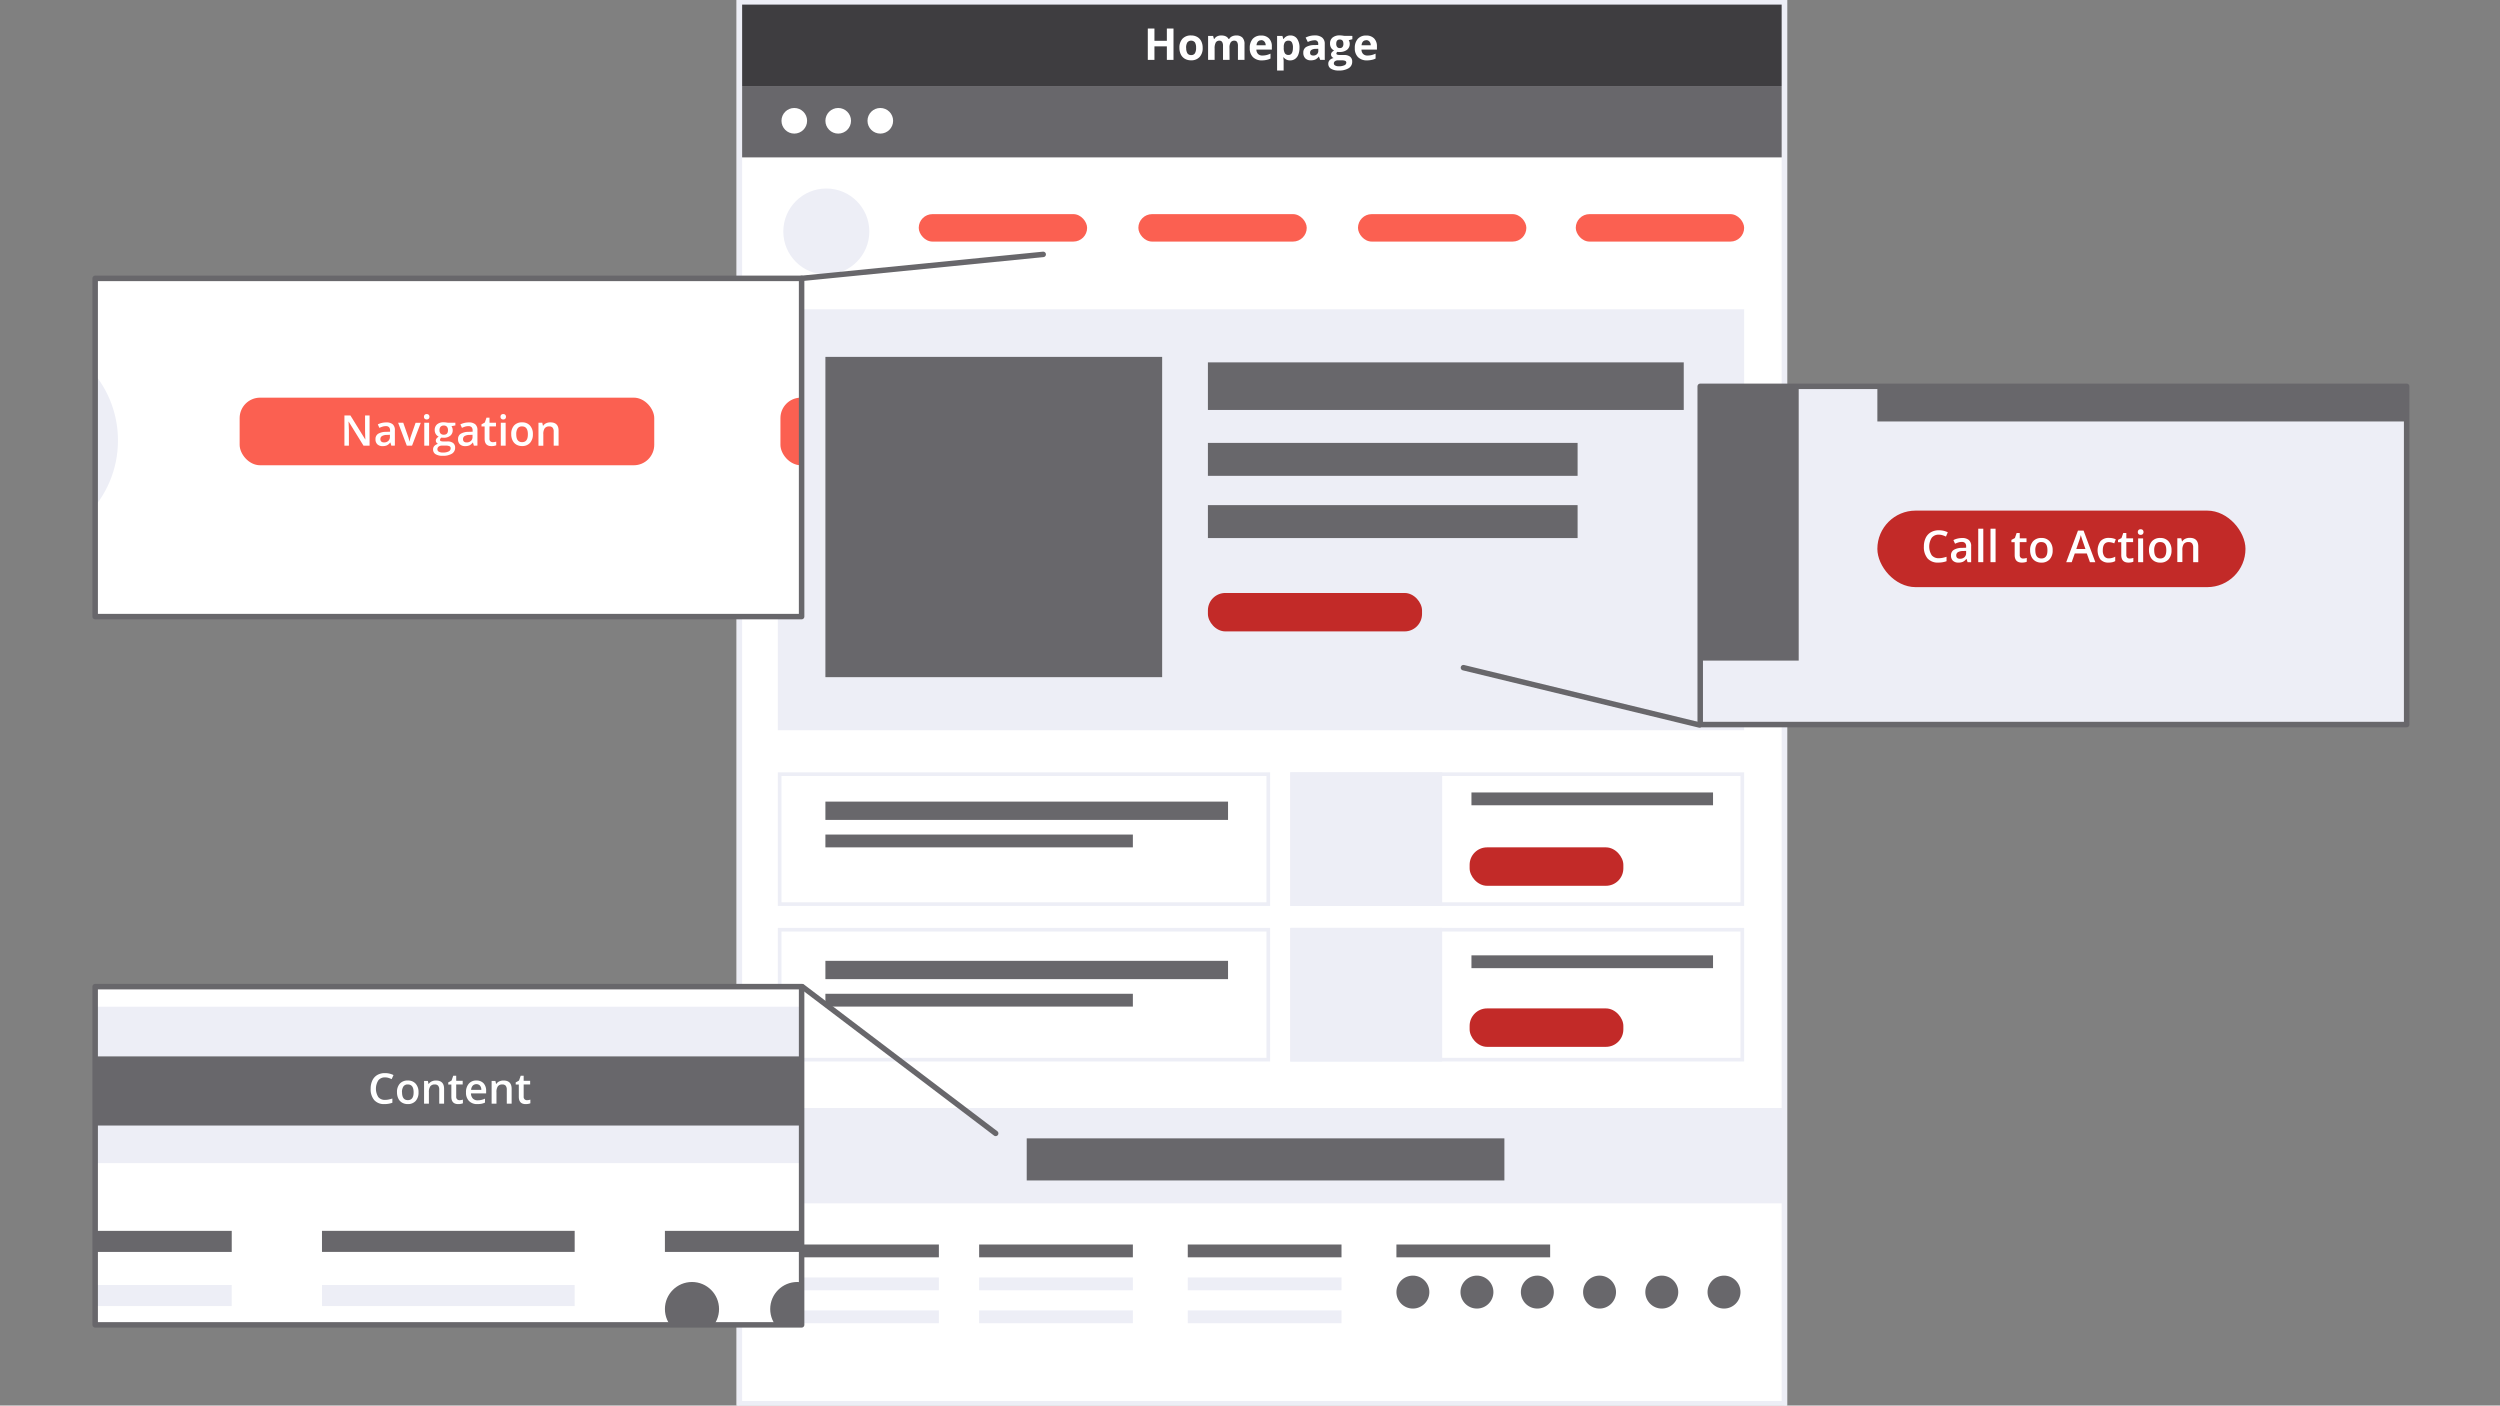
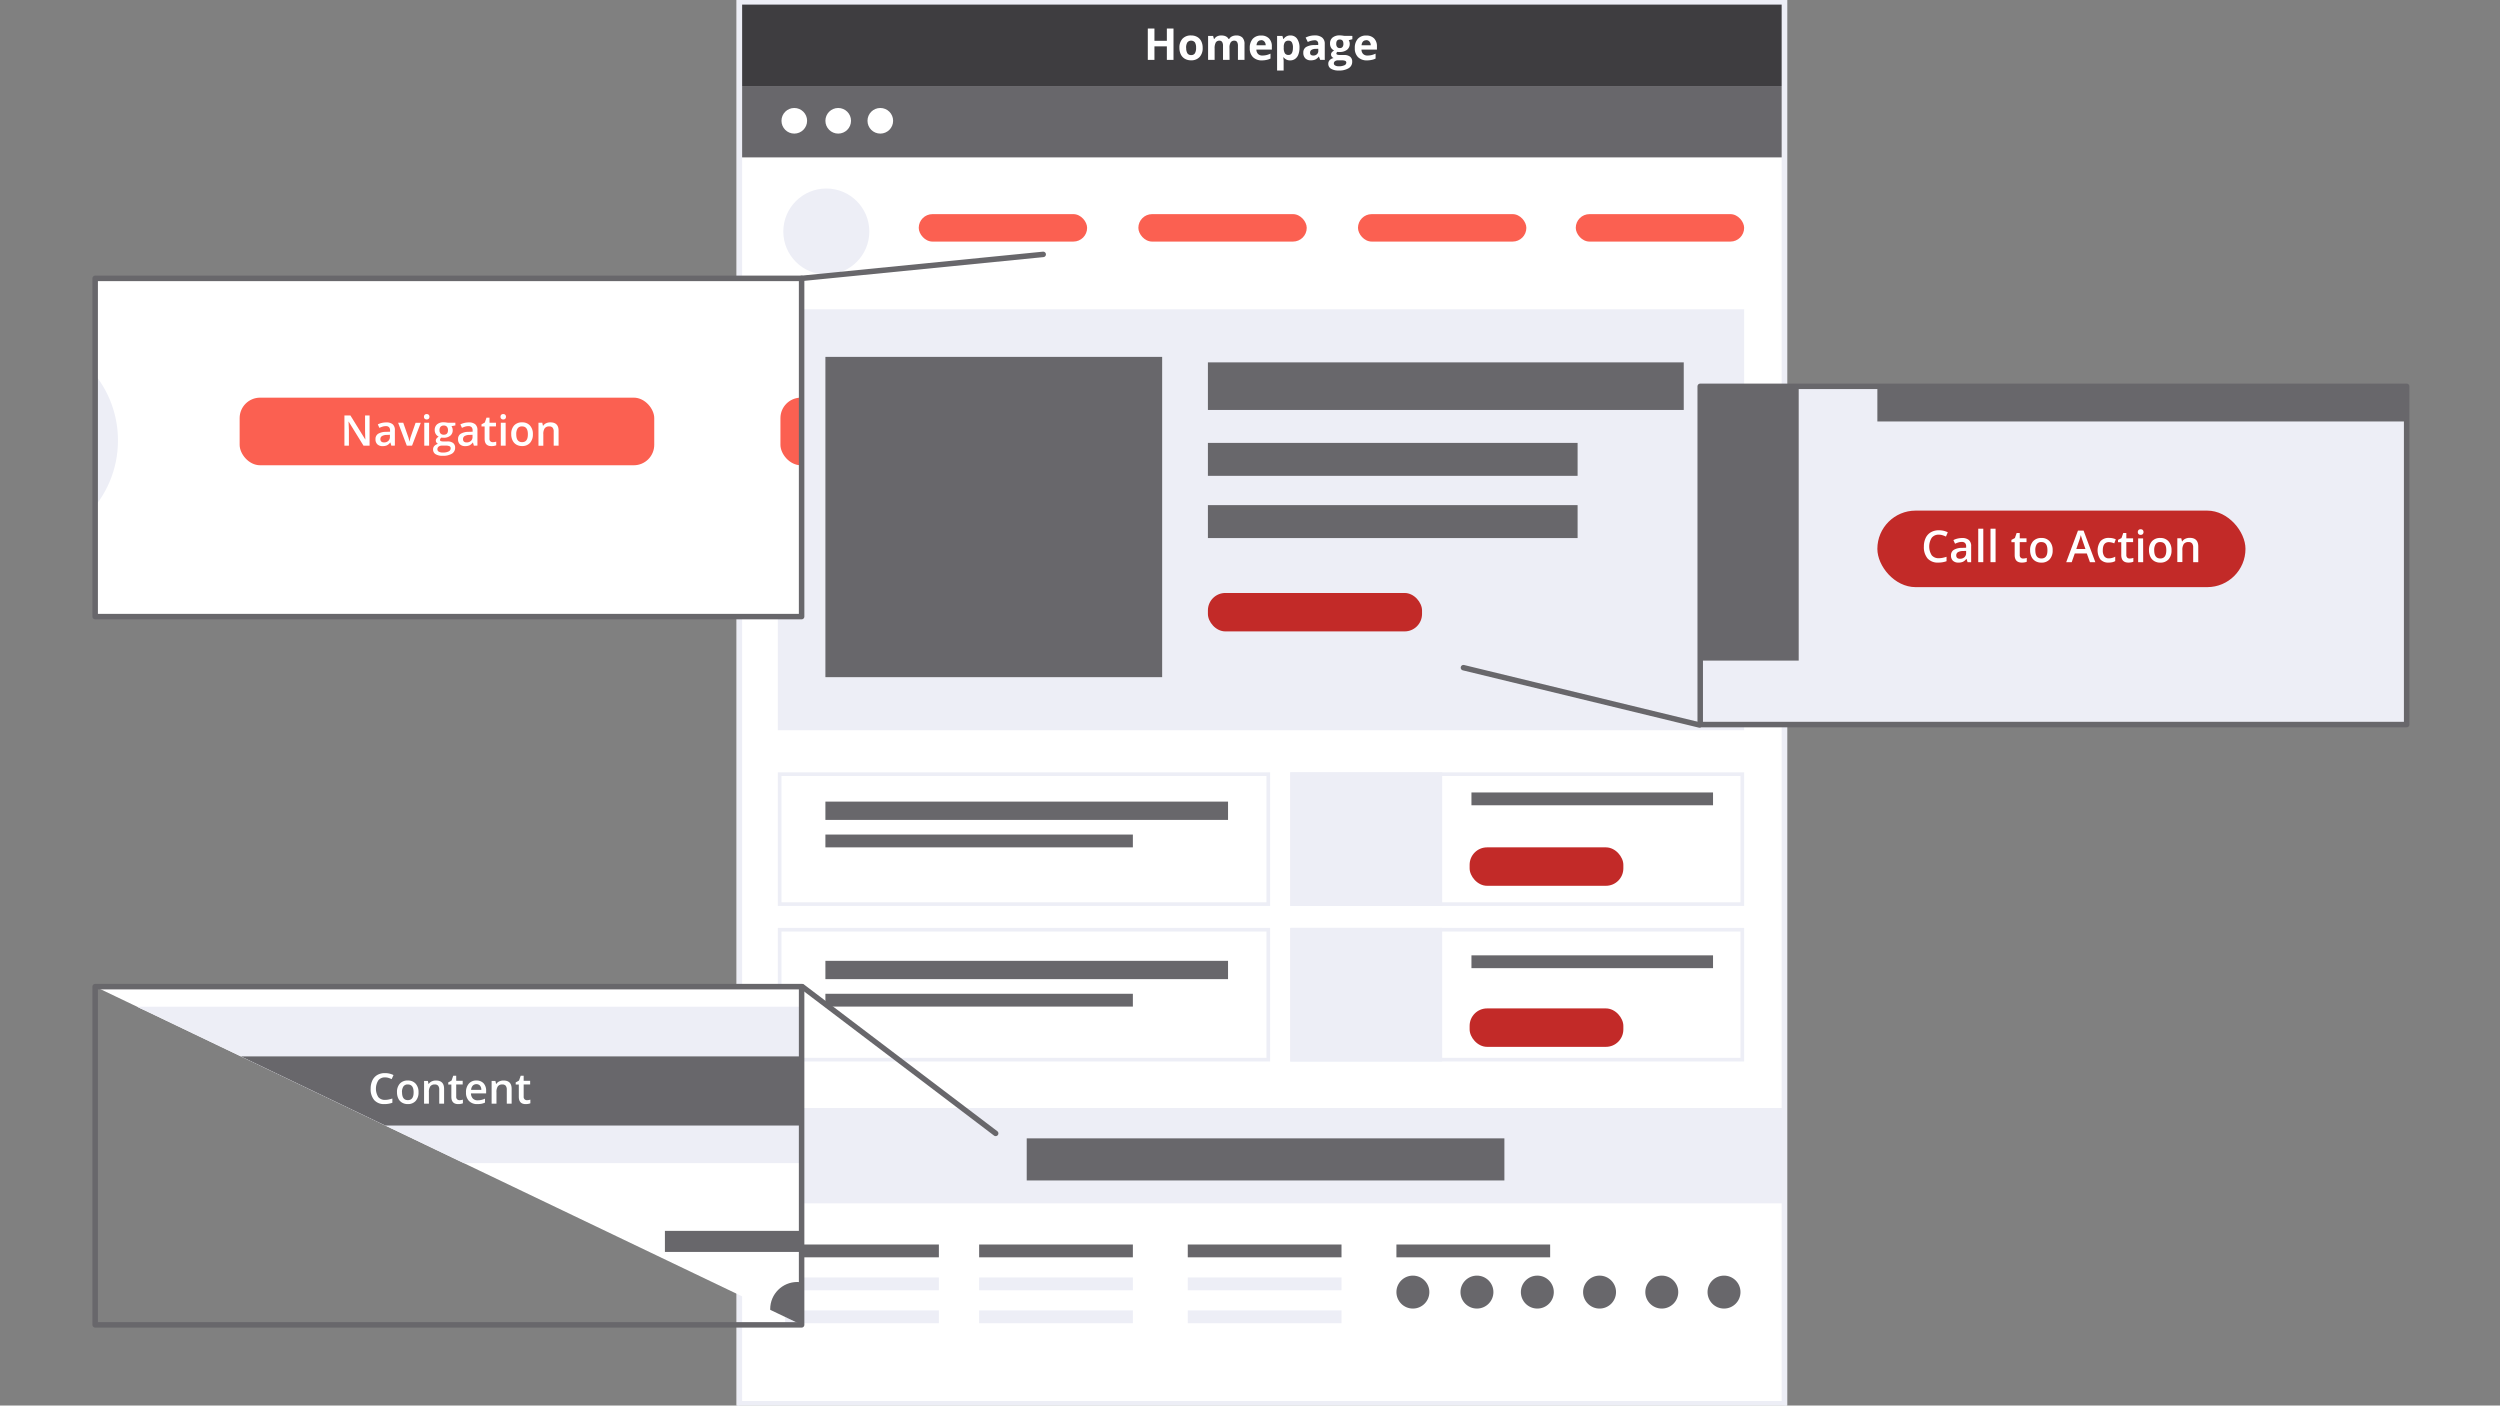
<svg xmlns="http://www.w3.org/2000/svg" viewBox="0 0 1366 768">
  <rect x="0" y="0" width="1366" height="768" fill="#808080" stroke="none" />
  <clipPath id="a">
    <path d="m1013.14 1214.4h386v184.8h-386z" />
  </clipPath>
  <clipPath id="b">
    <path d="m52 1358.1h386v184.8h-386z" />
  </clipPath>
  <clipPath id="c">
    <path d="m402.5-.5h574v769h-574z" />
  </clipPath>
  <clipPath id="d">
    <path d="m52 152.1h386v184.8h-386z" />
  </clipPath>
  <clipPath id="e">
    <path d="m1299.33 1821.5h-1413.39v-1893.55l1265.73-201.26z" />
  </clipPath>
  <clipPath id="f">
    <path d="m929 211.1h386v184.8h-386z" />
  </clipPath>
  <clipPath id="g">
    <path d="m583.11-276h986.77v1322h-986.77z" />
  </clipPath>
  <clipPath id="h">
-     <path d="m52 539.1h386v184.8h-386z" />
+     <path d="m52 539.1h386v184.8z" />
  </clipPath>
  <clipPath id="i">
    <path d="m-229.24-446h943.48v1264h-943.48z" />
  </clipPath>
  <g clip-path="url(#a)">
    <path d="m671.29 681h852.42v1142h-852.42z" fill="#fff" />
    <path d="m675 683.23h844.99v68.31h-844.99z" fill="#3e3d40" />
    <g fill="#fff">
      <path d="m987 728.17v-25.45h5.39v21h10.32v4.46z" />
      <path d="m1019.09 728.17-1-2.65h-.14a7.74 7.74 0 0 1 -2.75 2.34 8.85 8.85 0 0 1 -3.7.66 6 6 0 0 1 -4.41-1.61 6.09 6.09 0 0 1 -1.61-4.55 5.14 5.14 0 0 1 2.16-4.57 12.56 12.56 0 0 1 6.54-1.63l3.37-.1v-.86c0-2-1-3-3-3a13.81 13.81 0 0 0 -5.49 1.41l-1.75-3.58a15.84 15.84 0 0 1 7.45-1.76 9.25 9.25 0 0 1 6 1.71 6.29 6.29 0 0 1 2.09 5.18v13zm-1.57-9-2 .07a6.59 6.59 0 0 0 -3.44.84 2.62 2.62 0 0 0 -1.14 2.33c0 1.5.86 2.24 2.58 2.24a4.07 4.07 0 0 0 2.95-1.06 3.69 3.69 0 0 0 1.1-2.82z" />
      <path d="m1046.22 728.17h-5.31v-11.37a5.56 5.56 0 0 0 -.74-3.16 2.74 2.74 0 0 0 -2.39-1 3.6 3.6 0 0 0 -3.22 1.49 9.24 9.24 0 0 0 -1 4.93v9.16h-5.31v-19.51h4.06l.71 2.49h.3a5.56 5.56 0 0 1 2.44-2.13 8.35 8.35 0 0 1 3.54-.72 6.8 6.8 0 0 1 5.15 1.83 7.34 7.34 0 0 1 1.76 5.3z" />
      <path d="m1057.85 728.52a6.32 6.32 0 0 1 -5.39-2.67 12.26 12.26 0 0 1 -2-7.38q0-4.79 2-7.45a6.45 6.45 0 0 1 5.49-2.67 6.36 6.36 0 0 1 5.6 2.85h.17a22.31 22.31 0 0 1 -.4-3.88v-6.23h5.33v27.08h-4.07l-1-2.53h-.23a6.05 6.05 0 0 1 -5.5 2.88zm1.86-4.23a3.58 3.58 0 0 0 3-1.19 6.84 6.84 0 0 0 1-4v-.57a7.89 7.89 0 0 0 -1-4.49 3.57 3.57 0 0 0 -3.14-1.36 3.12 3.12 0 0 0 -2.76 1.51 8.06 8.06 0 0 0 -1 4.37 7.63 7.63 0 0 0 1 4.31 3.24 3.24 0 0 0 2.9 1.42z" />
      <path d="m1074 703.68c0-1.73 1-2.59 2.89-2.59s2.89.86 2.89 2.59a2.5 2.5 0 0 1 -.72 1.92 3 3 0 0 1 -2.17.69c-1.89 0-2.89-.87-2.89-2.61zm5.54 24.49h-5.31v-19.46h5.31z" />
      <path d="m1103.08 728.17h-5.31v-11.37a5.48 5.48 0 0 0 -.75-3.16 2.72 2.72 0 0 0 -2.38-1 3.58 3.58 0 0 0 -3.22 1.49 9.24 9.24 0 0 0 -1 4.93v9.16h-5.31v-19.51h4.05l.72 2.49h.29a5.59 5.59 0 0 1 2.45-2.13 8.32 8.32 0 0 1 3.54-.72 6.81 6.81 0 0 1 5.15 1.83 7.39 7.39 0 0 1 1.76 5.3z" />
      <path d="m1125.47 708.71v2.7l-3 .78a5.3 5.3 0 0 1 .83 2.93 5.9 5.9 0 0 1 -2.18 4.88 9.51 9.51 0 0 1 -6.07 1.75l-1-.06-.79-.08a1.75 1.75 0 0 0 -.81 1.39c0 .76 1 1.15 2.92 1.15h3.31a7.59 7.59 0 0 1 4.88 1.37 4.92 4.92 0 0 1 1.68 4 6 6 0 0 1 -2.85 5.29c-1.89 1.25-4.62 1.88-8.17 1.88a11.27 11.27 0 0 1 -6.22-1.42 4.5 4.5 0 0 1 -2.15-4 4.17 4.17 0 0 1 1.1-2.94 6.15 6.15 0 0 1 3.22-1.68 3.7 3.7 0 0 1 -1.43-1.14 2.7 2.7 0 0 1 -.61-1.68 2.78 2.78 0 0 1 .64-1.86 7.54 7.54 0 0 1 1.87-1.45 5.26 5.26 0 0 1 -2.43-2.12 6.48 6.48 0 0 1 -.9-3.45 6.07 6.07 0 0 1 2.07-4.92 9 9 0 0 1 5.92-1.74 16.64 16.64 0 0 1 1.94.14c.75.1 1.23.17 1.44.22zm-15 22.21a1.93 1.93 0 0 0 1.06 1.72 5.75 5.75 0 0 0 3 .63 10.32 10.32 0 0 0 4.47-.79 2.38 2.38 0 0 0 1.62-2.14 1.51 1.51 0 0 0 -1-1.51 7.79 7.79 0 0 0 -3-.42h-2.75a4.13 4.13 0 0 0 -2.44.69 2.11 2.11 0 0 0 -.98 1.82zm1.94-15.84a4 4 0 0 0 .72 2.51 2.63 2.63 0 0 0 2.2.92 2.57 2.57 0 0 0 2.19-.92 4 4 0 0 0 .7-2.51q0-3.51-2.89-3.51t-2.94 3.51z" />
      <path d="m1139.36 728.52a6.46 6.46 0 0 1 -5.36-2.52h-.27q.27 2.43.27 2.82v7.88h-5.3v-28h4.3l.75 2.52h.24a6.16 6.16 0 0 1 5.52-2.88 6.31 6.31 0 0 1 5.4 2.66 12.36 12.36 0 0 1 1.94 7.39 14.61 14.61 0 0 1 -.91 5.42 7.61 7.61 0 0 1 -2.6 3.49 6.62 6.62 0 0 1 -3.98 1.22zm-1.57-15.93a3.38 3.38 0 0 0 -2.87 1.21 7 7 0 0 0 -.94 4v.57a8.21 8.21 0 0 0 .93 4.49 3.35 3.35 0 0 0 2.95 1.36q3.57 0 3.57-5.89a8.32 8.32 0 0 0 -.88-4.3 3 3 0 0 0 -2.76-1.44z" />
      <path d="m1163.59 728.17-1-2.65h-.14a7.68 7.68 0 0 1 -2.76 2.34 8.82 8.82 0 0 1 -3.7.66 6 6 0 0 1 -4.41-1.61 6.13 6.13 0 0 1 -1.61-4.55 5.12 5.12 0 0 1 2.17-4.57c1.44-1 3.62-1.53 6.53-1.63l3.38-.1v-.86c0-2-1-3-3-3a13.81 13.81 0 0 0 -5.48 1.41l-1.76-3.58a15.84 15.84 0 0 1 7.45-1.76 9.25 9.25 0 0 1 6 1.71 6.26 6.26 0 0 1 2.09 5.18v13zm-1.57-9-2 .07a6.6 6.6 0 0 0 -3.45.84 2.63 2.63 0 0 0 -1.13 2.33c0 1.5.86 2.24 2.57 2.24a4.06 4.06 0 0 0 3-1.06 3.7 3.7 0 0 0 1.11-2.82z" />
      <path d="m1189.69 708.71v2.7l-3 .78a5.31 5.31 0 0 1 .84 2.93 5.93 5.93 0 0 1 -2.18 4.88 9.51 9.51 0 0 1 -6.07 1.75l-1-.06-.78-.08a1.77 1.77 0 0 0 -.82 1.39c0 .76 1 1.15 2.93 1.15h3.3a7.55 7.55 0 0 1 4.88 1.37 4.92 4.92 0 0 1 1.68 4 6 6 0 0 1 -2.84 5.29q-2.85 1.88-8.17 1.88a11.25 11.25 0 0 1 -6.22-1.42 4.48 4.48 0 0 1 -2.15-4 4.16 4.16 0 0 1 1.09-2.94 6.18 6.18 0 0 1 3.22-1.68 3.67 3.67 0 0 1 -1.42-1.14 2.7 2.7 0 0 1 -.61-1.68 2.73 2.73 0 0 1 .63-1.83 7.66 7.66 0 0 1 1.86-1.45 5.19 5.19 0 0 1 -2.42-2.12 6.48 6.48 0 0 1 -.9-3.45 6.07 6.07 0 0 1 2.07-4.92 9 9 0 0 1 5.92-1.74 16.79 16.79 0 0 1 1.94.14c.75.1 1.22.17 1.43.22zm-15 22.21a1.92 1.92 0 0 0 1 1.72 5.8 5.8 0 0 0 3 .63 10.34 10.34 0 0 0 4.48-.79 2.38 2.38 0 0 0 1.62-2.14 1.51 1.51 0 0 0 -1-1.51 7.83 7.83 0 0 0 -3-.42h-2.75a4.19 4.19 0 0 0 -2.45.69 2.13 2.13 0 0 0 -.92 1.82zm1.93-15.84a3.93 3.93 0 0 0 .73 2.51 2.63 2.63 0 0 0 2.2.92 2.58 2.58 0 0 0 2.19-.92 4.11 4.11 0 0 0 .7-2.51c0-2.34-1-3.51-2.89-3.51s-2.95 1.17-2.95 3.51z" />
      <path d="m1201.7 728.52a10.07 10.07 0 0 1 -7.35-2.6c-1.76-1.73-2.64-4.17-2.64-7.34s.81-5.78 2.44-7.56a8.72 8.72 0 0 1 6.77-2.67 8.56 8.56 0 0 1 6.42 2.35 8.88 8.88 0 0 1 2.29 6.49v2.57h-12.54a5 5 0 0 0 1.34 3.53 4.68 4.68 0 0 0 3.51 1.28 14.9 14.9 0 0 0 3.33-.37 16.18 16.18 0 0 0 3.27-1.17v4.11a12.82 12.82 0 0 1 -3 1 19.13 19.13 0 0 1 -3.84.38zm-.75-16.4a3.38 3.38 0 0 0 -2.65 1.07 5 5 0 0 0 -1.09 3h7.45a4.49 4.49 0 0 0 -1-3 3.48 3.48 0 0 0 -2.66-1.07z" />
    </g>
    <path d="m675 751.54h844.99v57.92h-844.99z" fill="#68676b" />
    <path d="m1520.71 684v1136h-846.42v-1136zm3-3h-852.42v1142h852.42z" fill="#edeef6" />
  </g>
  <path d="m1013.14 1214.4h386v184.8h-386z" fill="none" stroke="#68676b" stroke-linecap="round" stroke-linejoin="round" stroke-width="3" />
  <g clip-path="url(#b)">
    <path d="m13.13 623.38h794.66v1064.62h-794.66z" fill="#fff" />
    <path d="m16.59 625.46h787.74v63.68h-787.74z" fill="#3e3d40" />
    <g fill="#fff">
-       <path d="m307.46 667.35v-23.72h5v19.57h9.62v4.15z" />
      <path d="m337.36 667.35-1-2.46h-.13a7.32 7.32 0 0 1 -2.57 2.18 8.4 8.4 0 0 1 -3.45.61 5.55 5.55 0 0 1 -4.11-1.5 5.72 5.72 0 0 1 -1.5-4.25 4.79 4.79 0 0 1 2-4.26 11.79 11.79 0 0 1 6.09-1.51l3.15-.1v-.79q0-2.76-2.82-2.76a13 13 0 0 0 -5.12 1.31l-1.63-3.34a14.74 14.74 0 0 1 6.94-1.64 8.67 8.67 0 0 1 5.6 1.59 5.87 5.87 0 0 1 1.94 4.84v12.08zm-1.46-8.35h-1.9a6.26 6.26 0 0 0 -3.21.78 2.46 2.46 0 0 0 -1 2.18c0 1.39.8 2.09 2.4 2.09a3.82 3.82 0 0 0 2.75-1 3.51 3.51 0 0 0 1-2.63z" />
      <path d="m362.65 667.35h-4.95v-10.59a5.16 5.16 0 0 0 -.69-3 2.56 2.56 0 0 0 -2.23-1 3.34 3.34 0 0 0 -3 1.39 8.57 8.57 0 0 0 -.92 4.6v8.53h-4.95v-18.07h3.78l.66 2.32h.28a5.24 5.24 0 0 1 2.28-2 7.75 7.75 0 0 1 3.3-.68 6.3 6.3 0 0 1 4.8 1.72 6.87 6.87 0 0 1 1.64 4.94z" />
      <path d="m373.49 667.68a5.88 5.88 0 0 1 -5-2.49 13.88 13.88 0 0 1 0-13.83 6 6 0 0 1 5.12-2.49 5.92 5.92 0 0 1 5.22 2.66h.17a20.94 20.94 0 0 1 -.37-3.61v-5.81h5v25.24h-3.8l-1-2.35h-.21a5.67 5.67 0 0 1 -5.13 2.68zm1.73-3.95a3.35 3.35 0 0 0 2.79-1.1 6.37 6.37 0 0 0 1-3.75v-.53a7.44 7.44 0 0 0 -.9-4.19 3.34 3.34 0 0 0 -2.93-1.26 2.89 2.89 0 0 0 -2.57 1.4 7.52 7.52 0 0 0 -.91 4.08 7.09 7.09 0 0 0 .92 4 3 3 0 0 0 2.6 1.35z" />
      <path d="m388.56 644.53c0-1.62.9-2.42 2.69-2.42s2.7.8 2.7 2.42a2.37 2.37 0 0 1 -.68 1.79 2.82 2.82 0 0 1 -2 .64c-1.81.04-2.71-.81-2.71-2.43zm5.16 22.82h-5v-18.14h5z" />
      <path d="m415.65 667.35h-4.94v-10.59a5.16 5.16 0 0 0 -.7-3 2.56 2.56 0 0 0 -2.22-1 3.34 3.34 0 0 0 -3 1.39 8.67 8.67 0 0 0 -.92 4.6v8.53h-4.95v-18.07h3.78l.67 2.32h.27a5.24 5.24 0 0 1 2.28-2 7.75 7.75 0 0 1 3.3-.68 6.3 6.3 0 0 1 4.8 1.72 6.82 6.82 0 0 1 1.64 4.94z" />
      <path d="m436.53 649.21v2.52l-2.84.73a4.94 4.94 0 0 1 .78 2.72 5.54 5.54 0 0 1 -2 4.56 8.89 8.89 0 0 1 -5.66 1.63h-.89l-.73-.08a1.63 1.63 0 0 0 -.76 1.29c0 .72.91 1.07 2.72 1.07h3.09a7 7 0 0 1 4.55 1.29 4.58 4.58 0 0 1 1.56 3.76 5.57 5.57 0 0 1 -2.65 4.93q-2.66 1.75-7.62 1.75a10.57 10.57 0 0 1 -5.8-1.32 4.21 4.21 0 0 1 -2-3.71 3.89 3.89 0 0 1 1-2.74 5.8 5.8 0 0 1 3-1.57 3.35 3.35 0 0 1 -1.33-1.06 2.62 2.62 0 0 1 0-3.3 6.82 6.82 0 0 1 1.74-1.35 4.82 4.82 0 0 1 -2.26-2 6 6 0 0 1 -.84-3.21 5.68 5.68 0 0 1 1.93-4.59 8.32 8.32 0 0 1 5.52-1.63 14.55 14.55 0 0 1 1.81.14c.69.09 1.14.16 1.34.2zm-14 20.71a1.79 1.79 0 0 0 1 1.6 5.4 5.4 0 0 0 2.75.59 9.81 9.81 0 0 0 4.17-.73 2.23 2.23 0 0 0 1.51-2 1.42 1.42 0 0 0 -.89-1.41 7.3 7.3 0 0 0 -2.76-.39h-2.56a3.86 3.86 0 0 0 -2.28.64 2 2 0 0 0 -.94 1.7zm1.8-14.77a3.68 3.68 0 0 0 .68 2.34 2.44 2.44 0 0 0 2.05.86 2.39 2.39 0 0 0 2-.86 3.74 3.74 0 0 0 .65-2.34c0-2.18-.9-3.28-2.69-3.28s-2.69 1.13-2.69 3.28z" />
      <path d="m449.48 667.68a6 6 0 0 1 -5-2.32h-.26c.17 1.51.26 2.39.26 2.62v7.35h-5v-26.12h4l.7 2.36h.23a5.71 5.71 0 0 1 5.14-2.7 5.88 5.88 0 0 1 5 2.49 11.47 11.47 0 0 1 1.82 6.89 13.58 13.58 0 0 1 -.86 5 7.07 7.07 0 0 1 -2.42 3.26 6.26 6.26 0 0 1 -3.61 1.17zm-1.48-14.85a3.14 3.14 0 0 0 -2.68 1.13 6.47 6.47 0 0 0 -.87 3.72v.54a7.69 7.69 0 0 0 .86 4.18 3.09 3.09 0 0 0 2.75 1.27q3.33 0 3.33-5.48a7.79 7.79 0 0 0 -.82-4 2.8 2.8 0 0 0 -2.57-1.36z" />
      <path d="m472.06 667.35-.95-2.46h-.11a7.35 7.35 0 0 1 -2.58 2.18 8.38 8.38 0 0 1 -3.44.61 5.58 5.58 0 0 1 -4.12-1.5 5.72 5.72 0 0 1 -1.5-4.25 4.82 4.82 0 0 1 2-4.26 11.8 11.8 0 0 1 6.1-1.51l3.14-.1v-.79q0-2.76-2.82-2.76a13 13 0 0 0 -5.11 1.31l-1.67-3.34a14.77 14.77 0 0 1 6.94-1.64 8.65 8.65 0 0 1 5.6 1.59 5.87 5.87 0 0 1 1.95 4.84v12.08zm-1.46-8.35-1.91.06a6.23 6.23 0 0 0 -3.21.78 2.44 2.44 0 0 0 -1.06 2.18c0 1.39.8 2.09 2.4 2.09a3.79 3.79 0 0 0 2.75-1 3.47 3.47 0 0 0 1-2.63z" />
      <path d="m496.4 649.21v2.52l-2.84.73a4.94 4.94 0 0 1 .78 2.72 5.52 5.52 0 0 1 -2 4.56 8.86 8.86 0 0 1 -5.65 1.63h-.89l-.73-.08a1.65 1.65 0 0 0 -.77 1.29c0 .72.91 1.07 2.73 1.07h3.08a7 7 0 0 1 4.55 1.29 4.56 4.56 0 0 1 1.57 3.76 5.58 5.58 0 0 1 -2.66 4.93q-2.64 1.75-7.61 1.75a10.55 10.55 0 0 1 -5.8-1.32 4.2 4.2 0 0 1 -2-3.71 3.9 3.9 0 0 1 1-2.74 5.8 5.8 0 0 1 3-1.57 3.35 3.35 0 0 1 -1.33-1.06 2.62 2.62 0 0 1 0-3.3 6.82 6.82 0 0 1 1.74-1.35 4.85 4.85 0 0 1 -2.27-2 6.09 6.09 0 0 1 -.83-3.21 5.65 5.65 0 0 1 1.93-4.59 8.27 8.27 0 0 1 5.51-1.63 14.41 14.41 0 0 1 1.81.14c.7.09 1.15.16 1.34.2zm-14 20.71a1.77 1.77 0 0 0 1 1.6 5.38 5.38 0 0 0 2.75.59 9.87 9.87 0 0 0 4.17-.73 2.25 2.25 0 0 0 1.51-2 1.41 1.41 0 0 0 -.9-1.41 7.25 7.25 0 0 0 -2.75-.39h-2.57a3.88 3.88 0 0 0 -2.28.64 2 2 0 0 0 -.93 1.7zm1.8-14.77a3.68 3.68 0 0 0 .67 2.34 2.45 2.45 0 0 0 2.05.86 2.41 2.41 0 0 0 2.05-.86 3.8 3.8 0 0 0 .65-2.34c0-2.18-.9-3.28-2.7-3.28s-2.72 1.13-2.72 3.28z" />
      <path d="m507.59 667.68a9.35 9.35 0 0 1 -6.84-2.42 9.13 9.13 0 0 1 -2.47-6.85q0-4.56 2.28-7a8.11 8.11 0 0 1 6.3-2.49 8 8 0 0 1 6 2.19 8.29 8.29 0 0 1 2.14 6.06v2.4h-11.7a4.79 4.79 0 0 0 1.25 3.29 4.39 4.39 0 0 0 3.28 1.18 13.45 13.45 0 0 0 3.1-.34 15.56 15.56 0 0 0 3.05-1.08v3.83a11.71 11.71 0 0 1 -2.78 1 17.46 17.46 0 0 1 -3.61.23zm-.69-15.29a3.16 3.16 0 0 0 -2.47 1 4.56 4.56 0 0 0 -1 2.83h6.94a4.11 4.11 0 0 0 -1-2.83 3.25 3.25 0 0 0 -2.47-1z" />
    </g>
    <path d="m16.59 689.14h787.74v53.99h-787.74z" fill="#68676b" />
    <circle cx="56.74" cy="715.44" fill="#fff" r="9.69" />
    <circle cx="89.96" cy="715.44" fill="#fff" r="9.69" />
    <circle cx="121.8" cy="715.44" fill="#fff" r="9.69" />
    <path d="m804.78 626.38v1058.62h-788.65v-1058.62zm3-3h-794.65v1064.62h794.65z" fill="#edeef6" />
  </g>
  <path d="m52 1358.1h386v184.8h-386z" fill="none" stroke="#68676b" stroke-linecap="round" stroke-linejoin="round" stroke-width="3" />
  <g clip-path="url(#c)">
    <path d="m402.5-.5h574v769h-574z" fill="#fff" />
    <path d="m405 1h569v46h-569z" fill="#3e3d40" />
    <g fill="#fff">
      <path d="m641.2 32.72h-3.63v-7.39h-6.78v7.39h-3.63v-17.13h3.63v6.71h6.78v-6.71h3.63z" />
      <path d="m657.14 26.15a7 7 0 0 1 -1.68 5 6.1 6.1 0 0 1 -4.7 1.81 6.58 6.58 0 0 1 -3.33-.83 5.54 5.54 0 0 1 -2.22-2.37 8.06 8.06 0 0 1 -.77-3.61 7 7 0 0 1 1.68-5 6.12 6.12 0 0 1 4.71-1.78 6.58 6.58 0 0 1 3.33.82 5.41 5.41 0 0 1 2.21 2.35 7.83 7.83 0 0 1 .77 3.61zm-9 0a5.54 5.54 0 0 0 .63 2.94 2.3 2.3 0 0 0 2.08 1 2.25 2.25 0 0 0 2.06-1 5.58 5.58 0 0 0 .63-3 5.44 5.44 0 0 0 -.63-2.92 2.7 2.7 0 0 0 -4.14 0 5.45 5.45 0 0 0 -.68 2.98z" />
      <path d="m671.83 32.72h-3.58v-7.65a3.84 3.84 0 0 0 -.47-2.13 1.68 1.68 0 0 0 -1.49-.71 2.18 2.18 0 0 0 -2 1 6.67 6.67 0 0 0 -.62 3.32v6.16h-3.57v-13.09h2.73l.48 1.68h.2a3.67 3.67 0 0 1 1.49-1.42 5 5 0 0 1 2.29-.5c2 0 3.29.64 4 1.92h.32a3.51 3.51 0 0 1 1.55-1.42 5.09 5.09 0 0 1 2.31-.5 4.57 4.57 0 0 1 3.37 1.14 5 5 0 0 1 1.16 3.66v8.54h-3.59v-7.65a3.93 3.93 0 0 0 -.47-2.13 1.69 1.69 0 0 0 -1.5-.71 2.24 2.24 0 0 0 -2 .94 5.29 5.29 0 0 0 -.65 3z" />
      <path d="m689.59 33a6.73 6.73 0 0 1 -4.94-1.75 6.59 6.59 0 0 1 -1.78-4.94 7.32 7.32 0 0 1 1.64-5.1 5.87 5.87 0 0 1 4.56-1.79 5.74 5.74 0 0 1 4.32 1.58 6 6 0 0 1 1.55 4.37v1.73h-8.45a3.45 3.45 0 0 0 .9 2.38 3.17 3.17 0 0 0 2.37.86 10.11 10.11 0 0 0 2.24-.25 11.67 11.67 0 0 0 2.2-.78v2.69a8.47 8.47 0 0 1 -2 .7 12.9 12.9 0 0 1 -2.61.3zm-.5-11a2.26 2.26 0 0 0 -1.78.72 3.31 3.31 0 0 0 -.74 2h5a3 3 0 0 0 -.7-2 2.32 2.32 0 0 0 -1.78-.8z" />
      <path d="m705 33a4.33 4.33 0 0 1 -3.62-1.68h-.19c.13 1.1.19 1.73.19 1.9v5.31h-3.58v-18.91h2.91l.5 1.7h.17a4.11 4.11 0 0 1 3.71-1.94 4.25 4.25 0 0 1 3.64 1.79 8.3 8.3 0 0 1 1.31 5 9.8 9.8 0 0 1 -.62 3.64 5.12 5.12 0 0 1 -1.75 2.36 4.49 4.49 0 0 1 -2.67.83zm-1-10.77a2.27 2.27 0 0 0 -1.93.82 4.6 4.6 0 0 0 -.63 2.69v.38a5.62 5.62 0 0 0 .62 3 2.24 2.24 0 0 0 2 .91q2.4 0 2.4-4a5.61 5.61 0 0 0 -.59-2.9 2 2 0 0 0 -1.87-.9z" />
      <path d="m721.35 32.72-.69-1.78h-.09a5.4 5.4 0 0 1 -1.86 1.58 6.07 6.07 0 0 1 -2.49.44 4 4 0 0 1 -3-1.08 4.15 4.15 0 0 1 -1.09-3.07 3.47 3.47 0 0 1 1.46-3.08 8.48 8.48 0 0 1 4.4-1.09l2.28-.07v-.57a1.78 1.78 0 0 0 -2-2 9.31 9.31 0 0 0 -3.69.95l-1.19-2.41a10.66 10.66 0 0 1 5-1.19 6.21 6.21 0 0 1 4 1.15 4.24 4.24 0 0 1 1.46 3.5v8.73zm-1.05-6.07-1.39.05a4.48 4.48 0 0 0 -2.32.56 1.79 1.79 0 0 0 -.76 1.57c0 1 .58 1.51 1.74 1.51a2.72 2.72 0 0 0 2-.71 2.51 2.51 0 0 0 .75-1.9z" />
      <path d="m738.93 19.62v1.82l-2 .52a3.64 3.64 0 0 1 .56 2 4 4 0 0 1 -1.49 3.26 6.33 6.33 0 0 1 -4.08 1.18h-.65l-.53-.06a1.23 1.23 0 0 0 -.55.94c0 .52.66.78 2 .78h2.23a5.08 5.08 0 0 1 3.29.92 3.32 3.32 0 0 1 1.13 2.72 4 4 0 0 1 -1.92 3.56 9.92 9.92 0 0 1 -5.5 1.27 7.57 7.57 0 0 1 -4.19-1 3 3 0 0 1 -1.45-2.67 2.81 2.81 0 0 1 .74-2 4.1 4.1 0 0 1 2.17-1.14 2.35 2.35 0 0 1 -1-.77 1.77 1.77 0 0 1 -.41-1.13 1.83 1.83 0 0 1 .43-1.25 5.06 5.06 0 0 1 1.26-1 3.45 3.45 0 0 1 -1.64-1.43 4.36 4.36 0 0 1 -.6-2.32 4.07 4.07 0 0 1 1.39-3.31 6 6 0 0 1 4-1.17 11.21 11.21 0 0 1 1.3.09l1 .15zm-10.11 15a1.27 1.27 0 0 0 .71 1.16 3.78 3.78 0 0 0 2 .43 7 7 0 0 0 3-.53 1.6 1.6 0 0 0 1.09-1.44 1 1 0 0 0 -.64-1 5.22 5.22 0 0 0 -2-.28h-1.86a2.78 2.78 0 0 0 -1.64.46 1.43 1.43 0 0 0 -.66 1.15zm1.3-10.66a2.71 2.71 0 0 0 .48 1.69 1.79 1.79 0 0 0 1.49.62 1.73 1.73 0 0 0 1.47-.62 2.71 2.71 0 0 0 .47-1.69c0-1.58-.65-2.37-1.94-2.37s-1.97.74-1.97 2.32z" />
      <path d="m747 33a6.75 6.75 0 0 1 -4.95-1.75 6.59 6.59 0 0 1 -1.78-4.94 7.28 7.28 0 0 1 1.65-5.1 5.83 5.83 0 0 1 4.55-1.79 5.74 5.74 0 0 1 4.34 1.58 6 6 0 0 1 1.55 4.37v1.73h-8.45a3.45 3.45 0 0 0 .9 2.38 3.19 3.19 0 0 0 2.37.86 10.11 10.11 0 0 0 2.24-.25 11.43 11.43 0 0 0 2.2-.78v2.69a8.31 8.31 0 0 1 -2 .7 12.79 12.79 0 0 1 -2.62.3zm-.51-11a2.26 2.26 0 0 0 -1.78.72 3.31 3.31 0 0 0 -.74 2h5a3 3 0 0 0 -.69-2 2.36 2.36 0 0 0 -1.77-.8z" />
    </g>
    <path d="m405 47h569v39h-569z" fill="#68676b" />
    <circle cx="434" cy="66" fill="#fff" r="7" />
    <circle cx="458" cy="66" fill="#fff" r="7" />
    <circle cx="481" cy="66" fill="#fff" r="7" />
    <circle cx="451.5" cy="126.5" fill="#edeef6" r="23.5" />
    <rect fill="#fb6051" height="15" rx="7.5" width="92" x="502" y="117" />
    <rect fill="#fb6051" height="15" rx="7.5" width="92" x="622" y="117" />
    <rect fill="#fb6051" height="15" rx="7.5" width="92" x="742" y="117" />
    <rect fill="#fb6051" height="15" rx="7.5" width="92" x="861" y="117" />
    <path d="m425 169h528v230h-528z" fill="#edeef6" />
    <path d="m451 195h184v175h-184z" fill="#68676b" />
    <path d="m660 198h260v26h-260z" fill="#68676b" />
    <path d="m660 242h202v18h-202z" fill="#68676b" />
    <path d="m660 276h202v18h-202z" fill="#68676b" />
    <rect fill="#c22a28" height="21" rx="9.53" width="117" x="660" y="324" />
    <path d="m692 424v69h-265v-69zm2-2h-269v73h269z" fill="#edeef6" />
    <path d="m451 438h220v10h-220z" fill="#68676b" />
    <path d="m451 456h168v7h-168z" fill="#68676b" />
    <path d="m692 509v69h-265v-69zm2-2h-269v73h269z" fill="#edeef6" />
    <path d="m451 525h220v10h-220z" fill="#68676b" />
    <path d="m451 543h168v7h-168z" fill="#68676b" />
    <path d="m951 424v69h-244v-69zm2-2h-248v73h248z" fill="#edeef6" />
    <path d="m705 422h83v73h-83z" fill="#edeef6" />
    <path d="m804 433h132v7h-132z" fill="#68676b" />
    <rect fill="#c22a28" height="21" rx="9.53" width="84" x="803" y="463" />
    <path d="m951 509v69h-244v-69zm2-2h-248v73h248z" fill="#edeef6" />
    <path d="m705 507h83v73h-83z" fill="#edeef6" />
    <path d="m804 522h132v7h-132z" fill="#68676b" />
    <rect fill="#c22a28" height="21" rx="9.53" width="84" x="803" y="551" />
    <path d="m429 680h84v7h-84z" fill="#68676b" />
    <path d="m429 698h84v7h-84z" fill="#edeef6" />
    <path d="m429 716h84v7h-84z" fill="#edeef6" />
    <path d="m535 680h84v7h-84z" fill="#68676b" />
    <path d="m535 698h84v7h-84z" fill="#edeef6" />
    <path d="m535 716h84v7h-84z" fill="#edeef6" />
    <path d="m649 680h84v7h-84z" fill="#68676b" />
    <path d="m649 698h84v7h-84z" fill="#edeef6" />
    <path d="m649 716h84v7h-84z" fill="#edeef6" />
    <path d="m763 680h84v7h-84z" fill="#68676b" />
    <circle cx="772" cy="706" fill="#68676b" r="9" />
    <circle cx="807" cy="706" fill="#68676b" r="9" />
    <circle cx="840" cy="706" fill="#68676b" r="9" />
    <circle cx="874" cy="706" fill="#68676b" r="9" />
    <circle cx="908" cy="706" fill="#68676b" r="9" />
    <circle cx="942" cy="706" fill="#68676b" r="9" />
    <path d="m403.5 605.5h571v52h-571z" fill="#edeef6" />
    <path d="m561 622h261v23h-261z" fill="#68676b" />
    <path d="m403.5 606h572v163h-572z" fill="none" stroke="#edeef6" stroke-miterlimit="10" />
    <path d="m973.5 2.5v763h-568v-763zm3-3h-574v769h574z" fill="#edeef6" />
  </g>
  <g clip-path="url(#d)">
    <g clip-path="url(#e)">
      <path d="m-114.06-72.05h1413.39v1893.55h-1413.39z" fill="#fff" />
      <path d="m-107.9-68.36h1401.08v113.27h-1401.08z" fill="#3e3d40" />
      <g fill="#fff">
        <path d="m473.69 9.76h-8.91v-18.21h-16.71v18.21h-8.95v-42.19h8.95v16.53h16.71v-16.53h8.91z" />
        <path d="m513-6.43q0 7.88-4.15 12.32t-11.57 4.44a16.27 16.27 0 0 1 -8.2-2 13.6 13.6 0 0 1 -5.45-5.85 19.59 19.59 0 0 1 -1.91-8.88q0-7.9 4.13-12.3t11.6-4.38a16.26 16.26 0 0 1 8.2 2 13.53 13.53 0 0 1 5.45 5.8 19.44 19.44 0 0 1 1.9 8.85zm-22.3 0q0 4.78 1.57 7.24a5.62 5.62 0 0 0 5.12 2.45 5.53 5.53 0 0 0 5.03-2.44q1.58-2.43 1.58-7.25c0-3.2-.52-5.59-1.56-7.19a5.64 5.64 0 0 0 -5.14-2.38 5.61 5.61 0 0 0 -5.08 2.38q-1.56 2.36-1.56 7.19z" />
        <path d="m549.12 9.76h-8.8v-18.85a9.44 9.44 0 0 0 -1.17-5.23 4.1 4.1 0 0 0 -3.68-1.75 5.33 5.33 0 0 0 -4.9 2.48q-1.57 2.49-1.57 8.17v15.18h-8.8v-32.27h6.8l1.18 4.13h.49a9 9 0 0 1 3.75-3.48 12.31 12.31 0 0 1 5.58-1.25q7.25 0 9.81 4.73h.78a8.76 8.76 0 0 1 3.82-3.49 12.76 12.76 0 0 1 5.7-1.24c3.66 0 6.42.94 8.3 2.81s2.81 4.88 2.81 9v21h-8.82v-18.79a9.44 9.44 0 0 0 -1.17-5.23 4.08 4.08 0 0 0 -3.67-1.75 5.5 5.5 0 0 0 -4.84 2.31q-1.61 2.31-1.6 7.33z" />
        <path d="m592.87 10.33q-7.8 0-12.18-4.3t-4.39-12.17q0-8.12 4.06-12.54t11.21-4.43q6.84 0 10.65 3.89t3.78 10.77v4.27h-20.8a8.53 8.53 0 0 0 2.22 5.86 7.84 7.84 0 0 0 5.83 2.1 24.43 24.43 0 0 0 5.51-.6 27.86 27.86 0 0 0 5.43-1.94v6.81a20.93 20.93 0 0 1 -4.94 1.72 31.43 31.43 0 0 1 -6.38.56zm-1.24-27.18a5.6 5.6 0 0 0 -4.39 1.77 8.28 8.28 0 0 0 -1.82 5h12.35a7.36 7.36 0 0 0 -1.7-5 5.78 5.78 0 0 0 -4.44-1.77z" />
        <path d="m630.9 10.33a10.71 10.71 0 0 1 -8.9-4.12h-.46c.31 2.69.46 4.25.46 4.67v13.12h-8.8v-46.51h7.16l1.24 4.19h.4a10.19 10.19 0 0 1 9.15-4.79 10.46 10.46 0 0 1 8.94 4.41c2.16 2.95 3.24 7 3.24 12.27a24.2 24.2 0 0 1 -1.52 9 12.63 12.63 0 0 1 -4.31 5.8 11 11 0 0 1 -6.6 1.96zm-2.6-26.4a5.57 5.57 0 0 0 -4.76 2q-1.5 2-1.56 6.63v1q.02 5.14 1.55 7.44a5.49 5.49 0 0 0 4.89 2.26q5.91 0 5.91-9.76c0-3.17-.48-5.55-1.46-7.14a5 5 0 0 0 -4.57-2.43z" />
        <path d="m671.06 9.76-1.7-4.39h-.23a12.9 12.9 0 0 1 -4.57 3.88 14.8 14.8 0 0 1 -6.13 1.08 9.92 9.92 0 0 1 -7.32-2.65q-2.67-2.68-2.67-7.56c0-3.43 1.2-5.95 3.59-7.58s6-2.52 10.84-2.7l5.6-.17v-1.41c0-3.27-1.68-4.91-5-4.91a22.84 22.84 0 0 0 -9.09 2.34l-2.92-5.94a26.17 26.17 0 0 1 12.35-2.92q6.5 0 10 2.83t3.46 8.6v21.5zm-2.59-14.95-3.41.11a10.88 10.88 0 0 0 -5.71 1.39 4.35 4.35 0 0 0 -1.88 3.87c0 2.48 1.43 3.72 4.27 3.72a6.81 6.81 0 0 0 4.9-1.76 6.2 6.2 0 0 0 1.83-4.68z" />
        <path d="m714.35-22.51v4.51l-5.05 1.3a8.79 8.79 0 0 1 1.38 4.84 9.78 9.78 0 0 1 -3.62 8.1q-3.62 2.9-10 2.9l-1.64-.14-1.3-.14a2.94 2.94 0 0 0 -1.36 2.31c0 1.26 1.62 1.9 4.85 1.9h5.48q5.31 0 8.1 2.28c1.86 1.52 2.78 3.75 2.78 6.69a10 10 0 0 1 -4.71 8.78q-4.72 3.11-13.55 3.11-6.71.07-10.32-2.33a7.48 7.48 0 0 1 -3.56-6.6 6.87 6.87 0 0 1 1.82-4.88 10.32 10.32 0 0 1 5.35-2.79 5.8 5.8 0 0 1 -2.36-1.89 4.43 4.43 0 0 1 -1-2.78 4.5 4.5 0 0 1 1.07-3.08 12.59 12.59 0 0 1 3.08-2.41 8.63 8.63 0 0 1 -4-3.52 10.7 10.7 0 0 1 -1.49-5.71 10.09 10.09 0 0 1 3.44-8.17q3.43-2.88 9.81-2.88a25.59 25.59 0 0 1 3.21.24c1.25.17 2 .29 2.38.36zm-24.9 36.82a3.18 3.18 0 0 0 1.74 2.86 9.66 9.66 0 0 0 4.89 1 17.26 17.26 0 0 0 7.42-1.3c1.79-.86 2.68-2.05 2.68-3.55a2.52 2.52 0 0 0 -1.58-2.51 13.08 13.08 0 0 0 -4.91-.69h-4.56a6.87 6.87 0 0 0 -4 1.14 3.5 3.5 0 0 0 -1.68 3.05zm3.2-26.25a6.54 6.54 0 0 0 1.2 4.15 4.33 4.33 0 0 0 3.65 1.53 4.25 4.25 0 0 0 3.63-1.53 6.73 6.73 0 0 0 1.16-4.15q0-5.83-4.79-5.83c-3.24 0-4.85 1.94-4.85 5.83z" />
        <path d="m734.26 10.33c-5.2 0-9.25-1.43-12.18-4.3s-4.38-6.92-4.38-12.17q0-8.12 4-12.54t11.3-4.43q6.84 0 10.65 3.89t3.81 10.77v4.27h-20.85a8.53 8.53 0 0 0 2.22 5.86 7.84 7.84 0 0 0 5.83 2.1 24.36 24.36 0 0 0 5.51-.6 27.63 27.63 0 0 0 5.43-1.94v6.81a20.78 20.78 0 0 1 -4.94 1.72 31.43 31.43 0 0 1 -6.4.56zm-1.26-27.18a5.6 5.6 0 0 0 -4.39 1.77 8.28 8.28 0 0 0 -1.82 5h12.35a7.31 7.31 0 0 0 -1.7-5 5.76 5.76 0 0 0 -4.44-1.77z" />
      </g>
      <path d="m-107.9 44.91h1401.08v96.03h-1401.08z" fill="#68676b" />
      <circle cx="22.6" cy="91.7" fill="#fff" r="17.24" />
      <circle cx="79.23" cy="91.7" fill="#fff" r="17.24" />
      <circle cx="6.59" cy="240.67" fill="#edeef6" r="57.87" />
      <rect fill="#fb6051" height="36.94" rx="11.18" width="226.54" x="130.94" y="217.28" />
      <rect fill="#fb6051" height="36.94" rx="11.18" width="226.54" x="426.43" y="217.28" />
      <rect fill="#c22a28" height="36.94" rx="7.5" width="226.54" x="721.91" y="217.28" />
      <rect fill="#c22a28" height="36.94" rx="7.5" width="226.54" x="1014.93" y="217.28" />
      <path d="m-58.66 345.32h1300.12v566.34h-1300.12z" fill="#edeef6" />
      <path d="m5.36 409.34h453.07v430.91h-453.07z" fill="#68676b" />
      <path d="m520 416.73h640.21v64.02h-640.21z" fill="#68676b" />
      <path d="m520 525.07h497.4v44.32h-497.4z" fill="#68676b" />
      <path d="m520 608.79h497.4v44.32h-497.4z" fill="#68676b" />
      <rect fill="#c22a28" height="51.71" rx="9.53" width="288.1" x="520" y="726.98" />
      <path d="m1296.33-69v1887.5h-1407.39v-1887.5zm3-3h-1413.39v1893.5h1413.39z" fill="#edeef6" />
    </g>
    <g fill="#fff">
      <path d="m201.94 243.53h-3.31l-8.12-13.15h-.09l.06.73c.1 1.4.16 2.68.16 3.84v8.58h-2.45v-16.53h3.27l8.1 13.09h.07q0-.26-.09-1.89c0-1.09-.07-1.94-.07-2.55v-8.65h2.47z" />
      <path d="m213.84 243.53-.54-1.73h-.09a5.12 5.12 0 0 1 -1.81 1.55 5.86 5.86 0 0 1 -2.35.41 4 4 0 0 1 -2.88-1 3.73 3.73 0 0 1 -1-2.82 3.32 3.32 0 0 1 1.43-2.91 8.35 8.35 0 0 1 4.37-1.07l2.16-.07v-.67a2.56 2.56 0 0 0 -.56-1.79 2.29 2.29 0 0 0 -1.73-.59 5.9 5.9 0 0 0 -1.84.28 14 14 0 0 0 -1.7.67l-.86-1.9a9.67 9.67 0 0 1 2.23-.81 10.54 10.54 0 0 1 2.28-.27 5.37 5.37 0 0 1 3.6 1 4.06 4.06 0 0 1 1.21 3.26v8.41zm-4-1.8a3.26 3.26 0 0 0 2.32-.81 2.9 2.9 0 0 0 .88-2.26v-1.09l-1.61.07a5.32 5.32 0 0 0 -2.72.63 1.9 1.9 0 0 0 -.86 1.71 1.67 1.67 0 0 0 .5 1.29 2.16 2.16 0 0 0 1.53.46z" />
      <path d="m222.28 243.53-4.74-12.53h2.8l2.54 7.27a14.14 14.14 0 0 1 .79 2.95h.09a20.07 20.07 0 0 1 .79-2.95l2.54-7.27h2.83l-4.77 12.49z" />
      <path d="m231.66 227.73a1.45 1.45 0 0 1 .39-1.09 1.5 1.5 0 0 1 1.11-.39 1.47 1.47 0 0 1 1.09.39 1.45 1.45 0 0 1 .39 1.09 1.44 1.44 0 0 1 -.39 1.07 1.47 1.47 0 0 1 -1.09.39 1.5 1.5 0 0 1 -1.11-.39 1.44 1.44 0 0 1 -.39-1.07zm2.81 15.8h-2.65v-12.53h2.65z" />
      <path d="m248.81 231v1.46l-2.13.4a3 3 0 0 1 .48 1 3.76 3.76 0 0 1 .2 1.22 3.72 3.72 0 0 1 -1.34 3 5.55 5.55 0 0 1 -3.67 1.11 5.89 5.89 0 0 1 -1.08-.09 1.51 1.51 0 0 0 -.86 1.24.7.7 0 0 0 .4.65 3.56 3.56 0 0 0 1.48.21h2.18a4.91 4.91 0 0 1 3.14.88 3.12 3.12 0 0 1 1.07 2.54 3.71 3.71 0 0 1 -1.75 3.28 9.22 9.22 0 0 1 -5.06 1.15 7 7 0 0 1 -3.9-.9 2.91 2.91 0 0 1 -1.34-2.58 2.7 2.7 0 0 1 .73-1.93 3.8 3.8 0 0 1 2-1.09 2.11 2.11 0 0 1 -.87-.73 1.86 1.86 0 0 1 -.35-1.06 1.81 1.81 0 0 1 .4-1.18 4.23 4.23 0 0 1 1.17-1 3.51 3.51 0 0 1 -1.57-1.37 4 4 0 0 1 -.61-2.2 3.93 3.93 0 0 1 1.29-3.15 5.35 5.35 0 0 1 3.65-1.12 8.7 8.7 0 0 1 1.11.07 8.12 8.12 0 0 1 .88.15zm-9.81 14.48a1.47 1.47 0 0 0 .77 1.32 4.26 4.26 0 0 0 2.18.46 6.64 6.64 0 0 0 3.23-.62 1.87 1.87 0 0 0 1.06-1.65 1.26 1.26 0 0 0 -.58-1.16 4.71 4.71 0 0 0 -2.17-.34h-2a2.81 2.81 0 0 0 -1.81.54 1.74 1.74 0 0 0 -.68 1.45zm1.14-10.39a2.51 2.51 0 0 0 .6 1.8 2.27 2.27 0 0 0 1.74.64c1.53 0 2.3-.82 2.3-2.47a2.8 2.8 0 0 0 -.57-1.88 2.17 2.17 0 0 0 -1.73-.66 2.24 2.24 0 0 0 -1.75.66 2.76 2.76 0 0 0 -.59 1.91z" />
      <path d="m258.94 243.53-.53-1.73h-.09a5.21 5.21 0 0 1 -1.81 1.55 5.86 5.86 0 0 1 -2.35.41 4 4 0 0 1 -2.88-1 3.73 3.73 0 0 1 -1-2.82 3.32 3.32 0 0 1 1.43-2.91 8.35 8.35 0 0 1 4.37-1.07l2.16-.07v-.67a2.56 2.56 0 0 0 -.56-1.79 2.29 2.29 0 0 0 -1.73-.59 5.9 5.9 0 0 0 -1.84.28 13.35 13.35 0 0 0 -1.7.67l-.86-1.9a9.67 9.67 0 0 1 2.23-.81 10.54 10.54 0 0 1 2.28-.27 5.37 5.37 0 0 1 3.6 1 4.06 4.06 0 0 1 1.21 3.26v8.41zm-3.95-1.8a3.26 3.26 0 0 0 2.32-.81 2.9 2.9 0 0 0 .88-2.26v-1.09l-1.61.07a5.32 5.32 0 0 0 -2.72.63 1.9 1.9 0 0 0 -.86 1.73 1.67 1.67 0 0 0 .5 1.29 2.16 2.16 0 0 0 1.5.44z" />
      <path d="m269.2 241.61a6.54 6.54 0 0 0 1.94-.3v2a5.39 5.39 0 0 1 -1.13.32 7.64 7.64 0 0 1 -1.44.13c-2.52 0-3.77-1.33-3.77-4v-6.73h-1.71v-1.17l1.83-1 .9-2.65h1.64v2.79h3.54v2h-3.56v6.69a1.89 1.89 0 0 0 .48 1.42 1.77 1.77 0 0 0 1.28.5z" />
      <path d="m273.48 227.73a1.45 1.45 0 0 1 .39-1.09 1.5 1.5 0 0 1 1.11-.39 1.47 1.47 0 0 1 1.09.39 1.45 1.45 0 0 1 .39 1.09 1.44 1.44 0 0 1 -.39 1.07 1.47 1.47 0 0 1 -1.09.39 1.5 1.5 0 0 1 -1.11-.39 1.44 1.44 0 0 1 -.39-1.07zm2.81 15.8h-2.65v-12.53h2.65z" />
      <path d="m291.17 237.27a6.82 6.82 0 0 1 -1.57 4.73 5.62 5.62 0 0 1 -4.37 1.72 6 6 0 0 1 -3.1-.79 5.23 5.23 0 0 1 -2.06-2.27 7.63 7.63 0 0 1 -.73-3.43 6.78 6.78 0 0 1 1.56-4.75 5.67 5.67 0 0 1 4.39-1.7 5.53 5.53 0 0 1 4.3 1.74 6.77 6.77 0 0 1 1.58 4.75zm-9.09 0q0 4.32 3.19 4.32t3.16-4.32c0-2.86-1.06-4.28-3.18-4.28a2.71 2.71 0 0 0 -2.42 1.1 5.66 5.66 0 0 0 -.75 3.18z" />
      <path d="m305.21 243.53h-2.67v-7.68a3.32 3.32 0 0 0 -.58-2.15 2.23 2.23 0 0 0 -1.85-.71 2.94 2.94 0 0 0 -2.46 1 5.47 5.47 0 0 0 -.78 3.33v6.22h-2.65v-12.54h2.08l.37 1.64h.13a3.77 3.77 0 0 1 1.61-1.38 5.41 5.41 0 0 1 2.3-.48q4.5 0 4.5 4.57z" />
    </g>
  </g>
  <path d="m52 152.1h386v184.8h-386z" fill="none" stroke="#68676b" stroke-linecap="round" stroke-linejoin="round" stroke-width="3" />
  <path d="m570 139-132 13.1" fill="none" stroke="#68676b" stroke-linecap="round" stroke-linejoin="round" stroke-width="3" />
  <g clip-path="url(#f)">
    <g clip-path="url(#g)">
      <path d="m583.11-276h986.77v1322h-986.77z" fill="#fff" />
      <path d="m621.79 15.39h907.69v395.4h-907.69z" fill="#edeef6" />
      <g fill="#68676b">
        <path d="m666.49 60.09h316.32v300.85h-316.32z" />
        <path d="m1025.79 65.24h446.97v44.7h-446.97z" />
        <path d="m1025.79 140.89h347.26v30.94h-347.26z" />
        <path d="m1025.79 199.34h347.26v30.94h-347.26z" />
      </g>
      <rect fill="#c22a28" height="41.81" rx="20.9" width="201.14" x="1025.79" y="279" />
      <path d="m1082.24 452.33v121.49h-458.45v-121.49zm2-2h-462.45v125.49h462.45z" fill="#edeef6" />
      <path d="m666.49 477.83h378.21v17.19h-378.21z" fill="#68676b" />
      <path d="m666.49 508.78h288.81v12.03h-288.81z" fill="#68676b" />
      <path d="m1082.24 598.45v121.55h-458.45v-121.55zm2-2h-462.45v125.55h462.45z" fill="#edeef6" />
      <path d="m666.49 627.4h378.21v17.19h-378.21z" fill="#68676b" />
      <path d="m666.49 658.34h288.81v12.03h-288.81z" fill="#68676b" />
      <path d="m1527.49 452.33v121.49h-422.34v-121.49zm2-2h-426.34v125.49h426.34z" fill="#edeef6" />
      <path d="m1103.15 450.33h142.69v125.5h-142.69z" fill="#edeef6" />
      <path d="m1273.34 469.24h226.92v12.03h-226.92z" fill="#68676b" />
      <rect fill="#c22a28" height="36.1" rx="9.53" width="144.41" x="1271.62" y="520.81" />
      <path d="m1527.49 598.45v121.55h-422.34v-121.55zm2-2h-426.34v125.55h426.34z" fill="#edeef6" />
      <path d="m1103.15 596.45h142.69v125.5h-142.69z" fill="#edeef6" />
      <path d="m1273.34 622.24h226.92v12.03h-226.92z" fill="#68676b" />
      <rect fill="#c22a28" height="36.1" rx="9.53" width="144.41" x="1271.62" y="672.09" />
      <path d="m584.83 765.78h981.62v89.39h-981.62z" fill="#edeef6" />
      <path d="m584.83 766.64h983.33v280.22h-983.33z" fill="none" stroke="#edeef6" stroke-miterlimit="10" />
      <path d="m1566.89-273v1316h-980.78v-1316zm3-3h-986.78v1322h986.78z" fill="#edeef6" />
    </g>
    <g fill="#fff">
      <path d="m1059.29 292.15a4.65 4.65 0 0 0 -3.81 1.71 9 9 0 0 0 0 9.52 4.72 4.72 0 0 0 3.86 1.62 10.51 10.51 0 0 0 2.12-.21c.68-.15 1.39-.33 2.13-.56v2.41a12.92 12.92 0 0 1 -4.59.76 7.34 7.34 0 0 1 -5.79-2.28 9.57 9.57 0 0 1 -2-6.54 10.62 10.62 0 0 1 1-4.69 7 7 0 0 1 2.84-3.08 8.59 8.59 0 0 1 4.36-1.07 10.9 10.9 0 0 1 4.86 1.1l-1 2.34a16 16 0 0 0 -1.84-.72 6.5 6.5 0 0 0 -2.14-.31z" />
      <path d="m1075.08 307.17-.56-1.81h-.09a5.31 5.31 0 0 1 -1.89 1.61 6 6 0 0 1 -2.45.43 4.15 4.15 0 0 1 -3-1 3.91 3.91 0 0 1 -1.07-2.93 3.42 3.42 0 0 1 1.49-3 8.67 8.67 0 0 1 4.55-1.12l2.24-.07v-.69a2.61 2.61 0 0 0 -.58-1.86 2.38 2.38 0 0 0 -1.8-.62 6.42 6.42 0 0 0 -1.92.29 14.33 14.33 0 0 0 -1.76.7l-.9-2a9.54 9.54 0 0 1 2.32-.84 10.79 10.79 0 0 1 2.37-.29 5.58 5.58 0 0 1 3.75 1.09 4.23 4.23 0 0 1 1.26 3.39v8.76zm-4.12-1.88a3.43 3.43 0 0 0 2.42-.84 3 3 0 0 0 .91-2.36v-1.09l-1.67.07a5.71 5.71 0 0 0 -2.84.66 2 2 0 0 0 -.89 1.78 1.75 1.75 0 0 0 .52 1.34 2.21 2.21 0 0 0 1.59.44z" />
      <path d="m1083.67 307.17h-2.76v-18.29h2.76z" />
      <path d="m1090.38 307.17h-2.77v-18.29h2.77z" />
      <path d="m1105.42 305.17a6.76 6.76 0 0 0 2-.32v2.08a5.11 5.11 0 0 1 -1.18.34 8.13 8.13 0 0 1 -1.5.13c-2.62 0-3.92-1.38-3.92-4.13v-7h-1.78v-1.27l1.9-1 .94-2.75h1.71v2.89h3.7v2.09h-3.7v7a1.91 1.91 0 0 0 .5 1.47 1.81 1.81 0 0 0 1.33.47z" />
      <path d="m1121.57 300.64a7.12 7.12 0 0 1 -1.64 5 5.85 5.85 0 0 1 -4.55 1.78 6.25 6.25 0 0 1 -3.22-.82 5.47 5.47 0 0 1 -2.15-2.36 8.09 8.09 0 0 1 -.75-3.58 7 7 0 0 1 1.62-4.93 5.91 5.91 0 0 1 4.58-1.78 5.72 5.72 0 0 1 4.46 1.82 7 7 0 0 1 1.65 4.87zm-9.47 0q0 4.51 3.33 4.51t3.29-4.51c0-3-1.1-4.45-3.31-4.45a2.82 2.82 0 0 0 -2.52 1.15 5.87 5.87 0 0 0 -.79 3.3z" />
      <path d="m1141.94 307.17-1.71-4.77h-6.57l-1.68 4.77h-3l6.42-17.25h3.06l6.43 17.25zm-2.45-7.19-1.61-4.68c-.12-.32-.28-.81-.49-1.48s-.35-1.17-.43-1.48a26.12 26.12 0 0 1 -.93 3.16l-1.55 4.48z" />
      <path d="m1152.14 307.4a5.68 5.68 0 0 1 -4.48-1.72 8.74 8.74 0 0 1 .07-10 5.93 5.93 0 0 1 4.64-1.77 8.68 8.68 0 0 1 3.7.77l-.84 2.22a8.42 8.42 0 0 0 -2.89-.68q-3.37 0-3.37 4.48a5.36 5.36 0 0 0 .84 3.28 2.91 2.91 0 0 0 2.46 1.1 7.06 7.06 0 0 0 3.49-.92v2.41a5.26 5.26 0 0 1 -1.58.62 9.19 9.19 0 0 1 -2.04.21z" />
      <path d="m1163.66 305.17a6.76 6.76 0 0 0 2-.32v2.08a5.11 5.11 0 0 1 -1.18.34 8.13 8.13 0 0 1 -1.5.13q-3.91 0-3.92-4.13v-7h-1.78v-1.27l1.91-1 .94-2.75h1.7v2.89h3.7v2.09h-3.7v7a2 2 0 0 0 .5 1.47 1.81 1.81 0 0 0 1.33.47z" />
      <path d="m1168.11 290.73a1.51 1.51 0 0 1 .41-1.14 1.57 1.57 0 0 1 1.16-.4 1.53 1.53 0 0 1 1.13.4 1.75 1.75 0 0 1 0 2.25 1.53 1.53 0 0 1 -1.13.4 1.57 1.57 0 0 1 -1.16-.4 1.5 1.5 0 0 1 -.41-1.11zm2.93 16.44h-2.76v-13h2.72z" />
      <path d="m1186.52 300.64a7.12 7.12 0 0 1 -1.64 5 5.83 5.83 0 0 1 -4.54 1.78 6.19 6.19 0 0 1 -3.22-.82 5.41 5.41 0 0 1 -2.15-2.36 8 8 0 0 1 -.76-3.58 7 7 0 0 1 1.63-4.93 5.88 5.88 0 0 1 4.57-1.78 5.71 5.71 0 0 1 4.46 1.82 7 7 0 0 1 1.65 4.87zm-9.46 0q0 4.51 3.32 4.51c2.2 0 3.29-1.5 3.29-4.51s-1.1-4.45-3.31-4.45a2.82 2.82 0 0 0 -2.52 1.15 5.87 5.87 0 0 0 -.78 3.3z" />
      <path d="m1201.13 307.17h-2.78v-8a3.52 3.52 0 0 0 -.6-2.25 2.37 2.37 0 0 0 -1.93-.74 3.06 3.06 0 0 0 -2.56 1 5.68 5.68 0 0 0 -.81 3.46v6.48h-2.76v-13h2.16l.39 1.7h.14a3.92 3.92 0 0 1 1.67-1.43 5.55 5.55 0 0 1 2.4-.51q4.68 0 4.68 4.76z" />
      <path d="m1295.92 533.61a3.31 3.31 0 0 0 -2.72 1.23 5.22 5.22 0 0 0 -1 3.38 5.29 5.29 0 0 0 1 3.41 3.36 3.36 0 0 0 2.76 1.16 7.44 7.44 0 0 0 1.51-.15c.49-.11 1-.24 1.52-.4v1.76a9.26 9.26 0 0 1 -3.27.55 5.23 5.23 0 0 1 -4.14-1.64 6.83 6.83 0 0 1 -1.44-4.67 7.51 7.51 0 0 1 .7-3.35 5 5 0 0 1 2-2.2 6.16 6.16 0 0 1 3.12-.76 7.66 7.66 0 0 1 3.47.79l-.72 1.67a10.21 10.21 0 0 0 -1.31-.52 4.69 4.69 0 0 0 -1.48-.26z" />
      <path d="m1307.19 544.34-.39-1.3h-.07a3.8 3.8 0 0 1 -1.35 1.16 4.32 4.32 0 0 1 -1.75.31 3 3 0 0 1 -2.13-.74 2.79 2.79 0 0 1 -.77-2.1 2.46 2.46 0 0 1 1.07-2.16 6.15 6.15 0 0 1 3.25-.8l1.6-.05v-.49a1.85 1.85 0 0 0 -.42-1.33 1.65 1.65 0 0 0 -1.29-.44 4.71 4.71 0 0 0 -1.36.2 11.8 11.8 0 0 0 -1.26.5l-.64-1.41a7 7 0 0 1 1.65-.6 7.48 7.48 0 0 1 1.7-.2 4 4 0 0 1 2.67.77 3 3 0 0 1 .9 2.42v6.26zm-2.93-1.35a2.44 2.44 0 0 0 1.72-.6 2.18 2.18 0 0 0 .65-1.68v-.8l-1.19.05a4 4 0 0 0 -2 .46 1.42 1.42 0 0 0 -.63 1.27 1.21 1.21 0 0 0 .37 1 1.55 1.55 0 0 0 1.08.31z" />
      <path d="m1313.33 544.34h-2v-13.06h2z" />
      <path d="m1318.12 544.34h-2v-13.06h2z" />
      <path d="m1328.87 542.91a4.81 4.81 0 0 0 1.44-.23v1.49a4.84 4.84 0 0 1 -.84.24 6.26 6.26 0 0 1 -1.07.1c-1.87 0-2.81-1-2.81-3v-5h-1.26v-.88l1.36-.72.67-2h1.21v2.06h2.65v1.5h-2.65v5a1.43 1.43 0 0 0 .36 1.05 1.29 1.29 0 0 0 .94.39z" />
      <path d="m1340.4 539.68a5.11 5.11 0 0 1 -1.16 3.55 4.2 4.2 0 0 1 -3.25 1.28 4.45 4.45 0 0 1 -2.3-.59 3.94 3.94 0 0 1 -1.54-1.69 5.7 5.7 0 0 1 -.54-2.55 5.06 5.06 0 0 1 1.16-3.53 4.21 4.21 0 0 1 3.27-1.26 4.12 4.12 0 0 1 3.19 1.29 5 5 0 0 1 1.17 3.5zm-6.75 0q0 3.21 2.37 3.21c1.57 0 2.35-1.07 2.35-3.21s-.79-3.18-2.37-3.18a2 2 0 0 0 -1.8.82 4.2 4.2 0 0 0 -.55 2.36z" />
      <path d="m1355 544.34-1.23-3.41h-4.77l-1.2 3.41h-2.12l4.6-12.33h2.18l4.59 12.33zm-1.76-5.14-1.15-3.34c-.08-.23-.2-.58-.35-1.06s-.25-.83-.3-1.06a18.83 18.83 0 0 1 -.66 2.26l-1.11 3.2z" />
      <path d="m1362.24 544.51a4 4 0 0 1 -3.2-1.24 5.13 5.13 0 0 1 -1.1-3.53 5.19 5.19 0 0 1 1.15-3.6 4.29 4.29 0 0 1 3.31-1.25 6.31 6.31 0 0 1 2.65.54l-.6 1.59a5.84 5.84 0 0 0 -2.06-.49c-1.61 0-2.41 1.07-2.41 3.2a3.81 3.81 0 0 0 .6 2.34 2.06 2.06 0 0 0 1.76.79 5.11 5.11 0 0 0 2.49-.65v1.71a3.82 3.82 0 0 1 -1.13.45 6.75 6.75 0 0 1 -1.46.14z" />
      <path d="m1370.47 542.91a4.81 4.81 0 0 0 1.44-.23v1.49a4.84 4.84 0 0 1 -.84.24 6.17 6.17 0 0 1 -1.07.1c-1.87 0-2.8-1-2.8-3v-5h-1.27v-.88l1.36-.72.67-2h1.22v2.06h2.64v1.5h-2.64v5a1.43 1.43 0 0 0 .35 1.05 1.29 1.29 0 0 0 .94.39z" />
    </g>
  </g>
  <path d="m929 211.1h386v184.8h-386z" fill="none" stroke="#68676b" stroke-linecap="round" stroke-linejoin="round" stroke-width="3" />
  <path d="m928.54 396.12-128.91-31.3" fill="none" stroke="#68676b" stroke-linecap="round" stroke-linejoin="round" stroke-width="3" />
  <g clip-path="url(#h)">
    <g clip-path="url(#i)">
      <path d="m-229.24-446h943.48v1264h-943.48z" fill="#fff" />
      <path d="m-192.26-167.39h867.87v378.05h-867.87z" fill="#edeef6" />
      <path d="m-149.52-124.66h302.44v287.65h-302.44z" fill="#68676b" />
      <path d="m194.01 8.48h332.03v29.59h-332.03z" fill="#68676b" />
      <rect fill="#c22a28" height="34.52" rx="9.53" width="192.31" x="194.01" y="87.38" />
      <path d="m247.9 250.46v116h-438.16v-116zm2-2h-442.16v120h442.16z" fill="#edeef6" />
      <path d="m-149.52 274.76h361.61v16.44h-361.61z" fill="#68676b" />
      <path d="m-149.52 304.35h276.14v11.51h-276.14z" fill="#68676b" />
      <path d="m247.9 390.17v116h-438.16v-116zm2-2h-442.16v120h442.16z" fill="#edeef6" />
      <path d="m-149.52 417.76h361.61v16.44h-361.61z" fill="#68676b" />
      <path d="m-149.52 447.35h276.14v11.51h-276.14z" fill="#68676b" />
      <path d="m673.61 250.46v116h-403.61v-116zm2-2h-407.61v120h407.61z" fill="#edeef6" />
      <path d="m267.98 248.46h136.43v119.99h-136.43z" fill="#edeef6" />
      <path d="m430.7 266.54h216.97v11.51h-216.97z" fill="#68676b" />
      <rect fill="#c22a28" height="34.52" rx="9.53" width="138.07" x="429.06" y="315.85" />
      <path d="m673.61 390.17v116h-403.61v-116zm2-2h-407.61v120h407.61z" fill="#edeef6" />
      <path d="m267.98 388.17h136.43v119.99h-136.43z" fill="#edeef6" />
      <path d="m430.7 412.83h216.97v11.51h-216.97z" fill="#68676b" />
      <rect fill="#c22a28" height="34.52" rx="9.53" width="138.07" x="429.06" y="460.5" />
      <path d="m-11.45 672.53h138.07v11.51h-138.07z" fill="#68676b" />
      <path d="m-11.45 702.12h138.07v11.51h-138.07z" fill="#edeef6" />
      <path d="m-11.45 731.71h138.07v11.51h-138.07z" fill="#edeef6" />
      <path d="m175.93 672.53h138.07v11.51h-138.07z" fill="#68676b" />
      <path d="m175.93 702.12h138.07v11.51h-138.07z" fill="#edeef6" />
      <path d="m175.93 731.71h138.07v11.51h-138.07z" fill="#edeef6" />
      <path d="m363.31 672.53h138.07v11.51h-138.07z" fill="#68676b" />
      <circle cx="378.1" cy="715.27" fill="#68676b" r="14.79" />
      <circle cx="435.63" cy="715.27" fill="#68676b" r="14.79" />
      <g fill="#c22a28">
        <circle cx="489.88" cy="715.27" r="14.79" />
        <circle cx="545.76" cy="715.27" r="14.79" />
        <circle cx="601.65" cy="715.27" r="14.79" />
        <circle cx="657.53" cy="715.27" r="14.79" />
      </g>
      <path d="m-227.6 550.08h938.55v85.47h-938.55z" fill="#edeef6" />
      <path d="m31.29 577.2h429v37.8h-429z" fill="#68676b" />
      <path d="m-227.6 550.9h940.19v267.92h-940.19z" fill="none" stroke="#edeef6" stroke-miterlimit="10" />
      <path d="m711.24-443v1258h-937.48v-1258zm3-3h-943.48v1264h943.48z" fill="#edeef6" />
    </g>
    <g fill="#fff">
      <path d="m210.34 588.69a4.42 4.42 0 0 0 -3.64 1.64 8.64 8.64 0 0 0 0 9.1 4.51 4.51 0 0 0 3.69 1.55 9.71 9.71 0 0 0 2-.21c.65-.14 1.33-.32 2-.53v2.3a12.27 12.27 0 0 1 -4.38.73 7 7 0 0 1 -5.54-2.18 9.16 9.16 0 0 1 -1.94-6.26 10.19 10.19 0 0 1 .94-4.48 6.76 6.76 0 0 1 2.72-3 8.21 8.21 0 0 1 4.17-1 10.44 10.44 0 0 1 4.65 1.06l-1 2.23a14.64 14.64 0 0 0 -1.76-.69 6.62 6.62 0 0 0 -1.91-.26z" />
      <path d="m228.68 596.81a6.78 6.78 0 0 1 -1.56 4.75 5.59 5.59 0 0 1 -4.35 1.71 5.91 5.91 0 0 1 -3.08-.79 5.09 5.09 0 0 1 -2.05-2.25 7.72 7.72 0 0 1 -.72-3.42 6.7 6.7 0 0 1 1.55-4.72 5.62 5.62 0 0 1 4.37-1.7 5.47 5.47 0 0 1 4.27 1.74 6.71 6.71 0 0 1 1.57 4.68zm-9 0q0 4.31 3.18 4.3t3.14-4.3q0-4.26-3.17-4.26a2.71 2.71 0 0 0 -2.41 1.1 5.62 5.62 0 0 0 -.78 3.16z" />
      <path d="m242.65 603.05h-2.65v-7.65a3.37 3.37 0 0 0 -.58-2.14 2.25 2.25 0 0 0 -1.84-.71 2.92 2.92 0 0 0 -2.45 1 5.45 5.45 0 0 0 -.78 3.32v6.19h-2.64v-12.44h2.07l.37 1.63h.14a3.63 3.63 0 0 1 1.59-1.37 5.4 5.4 0 0 1 2.29-.49q4.49 0 4.48 4.56z" />
      <path d="m251 601.14a6.18 6.18 0 0 0 1.93-.31v2a4.84 4.84 0 0 1 -1.13.32 7.39 7.39 0 0 1 -1.43.13q-3.75 0-3.75-4v-6.69h-1.7v-1.17l1.82-1 .9-2.63h1.63v2.77h3.54v2h-3.54v6.65a1.85 1.85 0 0 0 .48 1.41 1.75 1.75 0 0 0 1.25.52z" />
      <path d="m260.79 603.27a6 6 0 0 1 -4.53-1.69 6.43 6.43 0 0 1 -1.64-4.66 7 7 0 0 1 1.52-4.78 5.22 5.22 0 0 1 4.17-1.75 5.11 5.11 0 0 1 3.89 1.5 5.71 5.71 0 0 1 1.42 4.11v1.43h-8.28a4.13 4.13 0 0 0 1 2.78 3.41 3.41 0 0 0 2.6 1 9.56 9.56 0 0 0 2.06-.21 11.16 11.16 0 0 0 2-.69v2.15a8.2 8.2 0 0 1 -2 .65 11.77 11.77 0 0 1 -2.21.16zm-.48-10.88a2.67 2.67 0 0 0 -2 .8 3.85 3.85 0 0 0 -.9 2.33h5.59a3.44 3.44 0 0 0 -.74-2.33 2.54 2.54 0 0 0 -1.95-.8z" />
      <path d="m279.56 603.05h-2.65v-7.65a3.37 3.37 0 0 0 -.58-2.14 2.25 2.25 0 0 0 -1.84-.71 2.92 2.92 0 0 0 -2.45 1 5.46 5.46 0 0 0 -.77 3.32v6.19h-2.65v-12.44h2.07l.37 1.63h.14a3.63 3.63 0 0 1 1.59-1.37 5.42 5.42 0 0 1 2.3-.49q4.47 0 4.47 4.56z" />
      <path d="m287.86 601.14a6.13 6.13 0 0 0 1.93-.31v2a4.7 4.7 0 0 1 -1.13.32 7.39 7.39 0 0 1 -1.43.13q-3.75 0-3.75-4v-6.69h-1.7v-1.17l1.82-1 .9-2.63h1.63v2.77h3.54v2h-3.54v6.65a1.85 1.85 0 0 0 .48 1.41 1.75 1.75 0 0 0 1.25.52z" />
    </g>
  </g>
  <g fill="none" stroke="#68676b" stroke-linecap="round" stroke-linejoin="round" stroke-width="3">
    <path d="m52 539.1h386v184.8h-386z" />
    <path d="m544.03 619.28-105.67-80.18" />
  </g>
</svg>